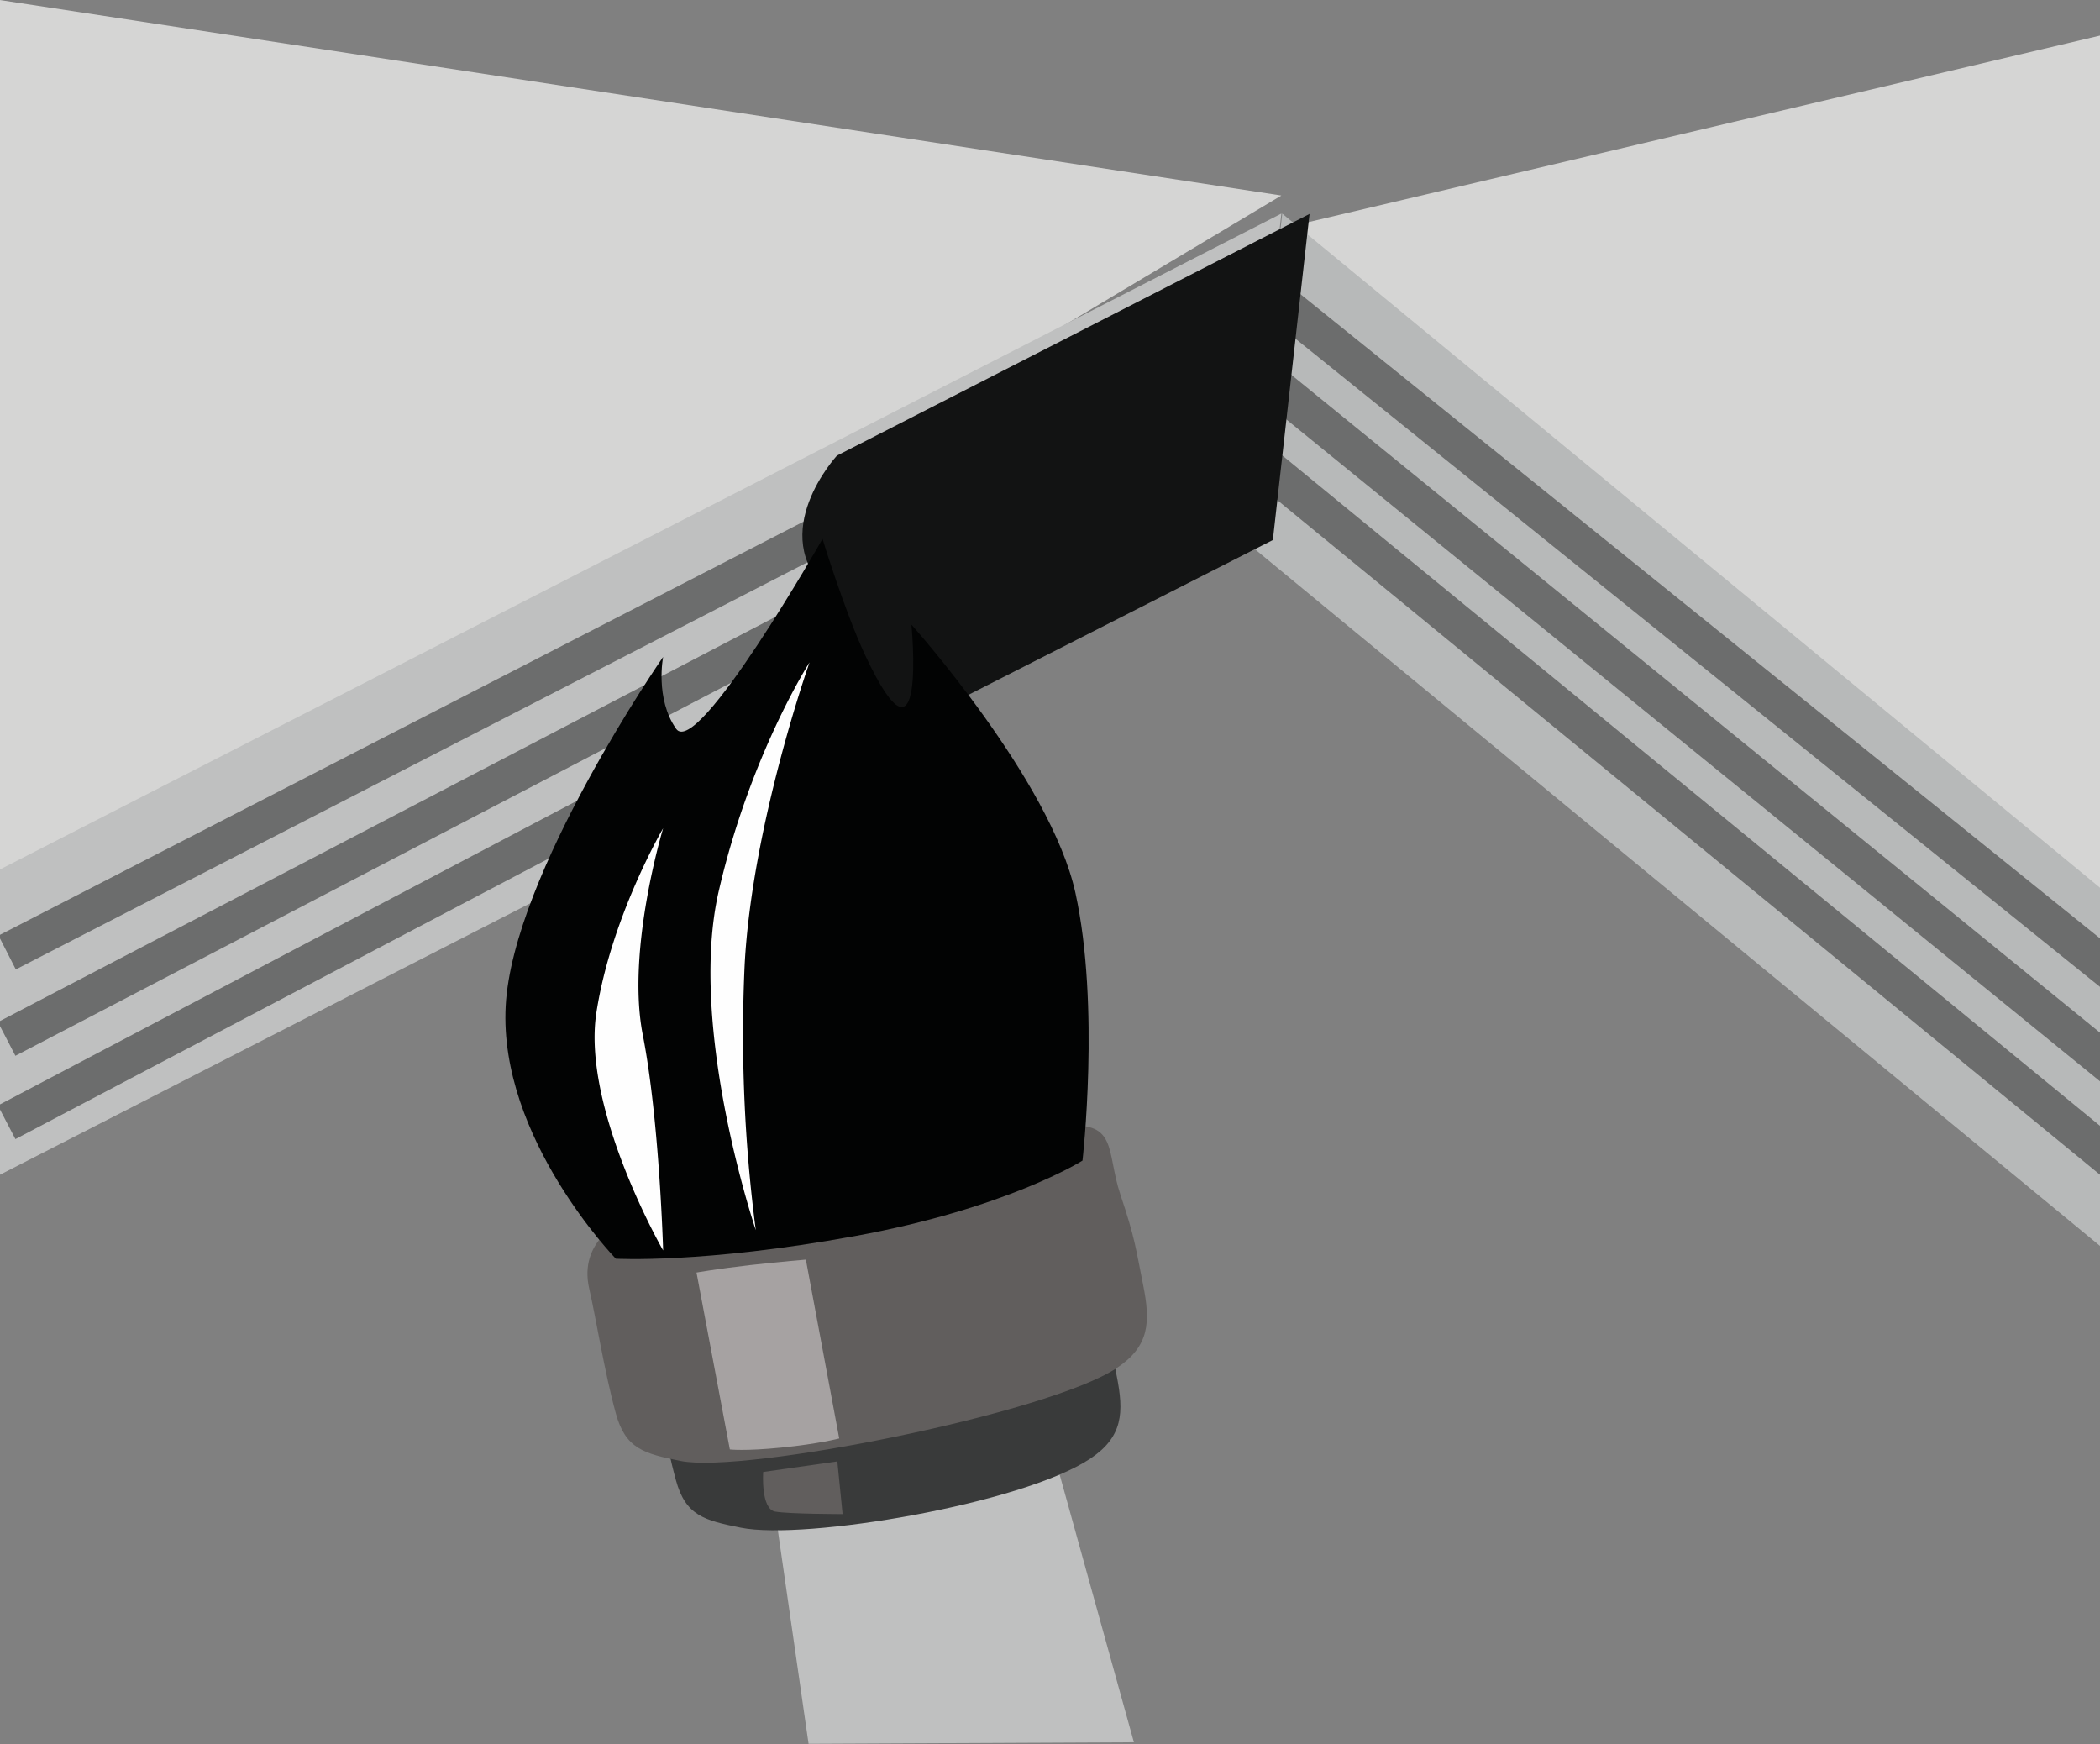
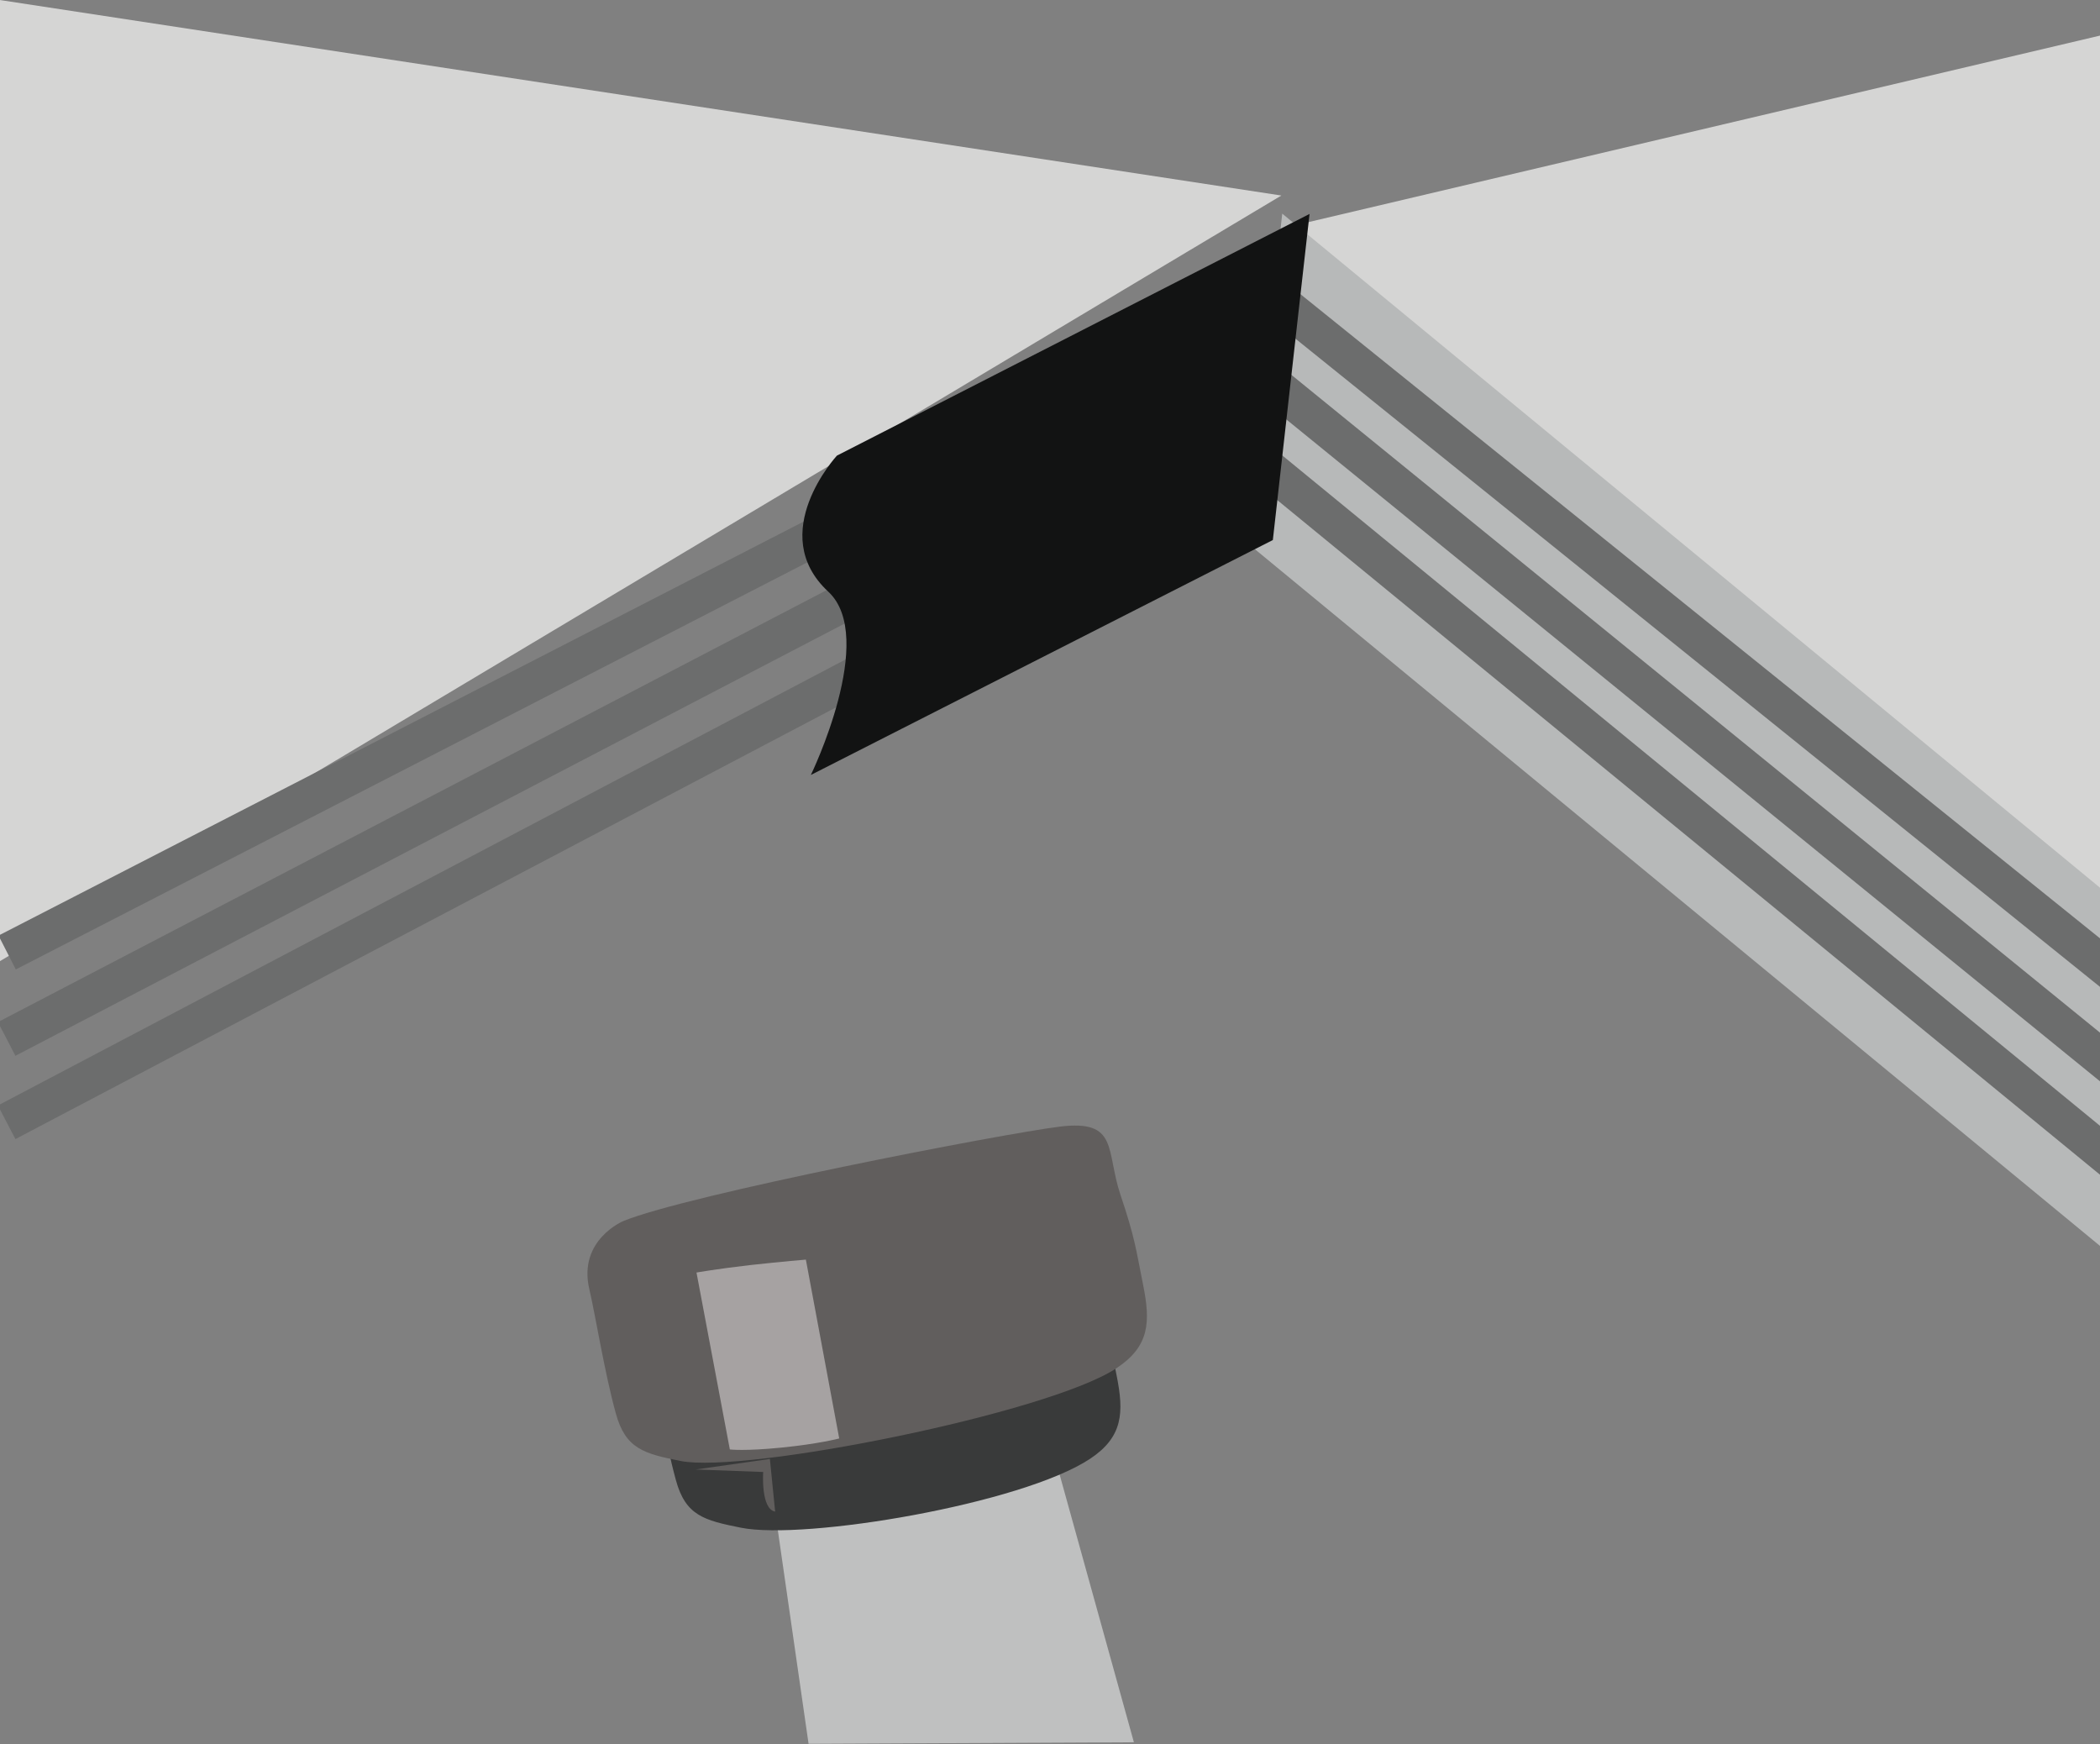
<svg xmlns="http://www.w3.org/2000/svg" width="59" height="49" fill="none">
  <rect width="100%" height="100%" fill="#808080" stroke="none" />
  <path fill-rule="evenodd" clip-rule="evenodd" d="M0 27.001L36 5.493 0 .001v27z" fill="#D5D5D4" />
-   <path fill-rule="evenodd" clip-rule="evenodd" d="M0 24.425v8.576l34.977-17.903L36 6 0 24.425z" fill="#BFC0C0" />
  <path fill-rule="evenodd" clip-rule="evenodd" d="M36 6.419L59 28V1L36 6.419z" fill="#D5D5D4" />
  <path fill-rule="evenodd" clip-rule="evenodd" d="M35 15.217l24 19.784V24.938L36.025 6.001 35 15.217z" fill="#B7B9B9" />
  <path fill-rule="evenodd" clip-rule="evenodd" d="M35.517 8.806L59 27.724v-1.363L36.21 8.001l-.692.805zm-.26 2.259L59 30.377V29.01L35.954 10.264l-.697.8zM35 13.323l24 19.678v-1.374l-23.3-19.1-.7.796z" fill="#6C6D6D" />
  <path fill-rule="evenodd" clip-rule="evenodd" d="M0 26.261v.103l.444.87L36 8.949 35.516 8 0 26.261zm0 2.422v.143l.433.834 35.311-18.404-.49-.946L0 28.683zm0 2.341v.145L.433 32l35.054-18.44-.493-.947L0 31.025z" fill="#6C6D6D" />
  <path fill-rule="evenodd" clip-rule="evenodd" d="M36.792 6.01L23.513 12.8s-2.01 2.183-.243 3.821c1.389 1.287-.489 5.15-.489 5.15l12.98-6.6 1.031-9.16z" fill="#121313" />
  <path fill-rule="evenodd" clip-rule="evenodd" d="M21.778 42.464l.939 6.524 9.14-.043-2.298-8.283-7.78 1.802z" fill="#BFC0C0" />
  <path fill-rule="evenodd" clip-rule="evenodd" d="M19.205 36.177c1.811-.746 8.162-1.777 9.821-1.982 1.66-.206 1.294.672 1.707 1.908.415 1.238.43 1.514.64 2.544.207 1.032.181 1.719-.748 2.335-1.917 1.27-8.01 2.295-9.812 1.935-1.036-.208-1.55-.34-1.823-1.334-.319-1.167-.56-2.698-.747-3.502-.318-1.376.962-1.904.962-1.904z" fill="#393A3A" />
  <path fill-rule="evenodd" clip-rule="evenodd" d="M17.514 34.302c1.813-.742 10.6-2.445 12.259-2.652 1.66-.206 1.291.671 1.705 1.91.416 1.238.432 1.512.64 2.544.206 1.032.183 1.715-.747 2.33-1.918 1.273-10.444 2.969-12.247 2.609-1.035-.206-1.55-.343-1.822-1.336-.321-1.165-.56-2.695-.746-3.497-.32-1.38.958-1.908.958-1.908z" fill="#615E5D" />
-   <path fill-rule="evenodd" clip-rule="evenodd" d="M24.017 34.725c-4.276.779-6.716.635-6.716.635s-3.291-3.391-3.093-7.102c.2-3.71 4.423-9.804 4.423-9.804s-.232 1.171.365 2.02c.597.847 4.113-5.335 4.113-5.335s.621 2.032 1.196 3.262c1.747 3.73 1.302-.853 1.302-.853s3.912 4.362 4.608 7.538c.697 3.18.198 7.518.198 7.518s-2.119 1.341-6.396 2.121z" fill="#020303" />
-   <path fill-rule="evenodd" clip-rule="evenodd" d="M18.63 35.126s-2.29-3.987-1.874-6.68c.416-2.693 1.875-5.177 1.875-5.177s-1.04 3.415-.573 5.797c.469 2.384.573 6.06.573 6.06zm2.604-.569s-1.927-5.695-1.04-9.526c.884-3.833 2.55-6.423 2.55-6.423s-1.614 4.558-1.823 8.494a42.378 42.378 0 0 0 .313 7.455z" fill="#FEFEFE" />
  <path fill-rule="evenodd" clip-rule="evenodd" d="M19.568 35.748l.937 4.971s.417.052 1.459-.053c1.042-.104 1.614-.256 1.614-.256l-.937-5.024s-.627.051-1.562.153c-.937.108-1.51.21-1.51.21z" fill="#A6A2A2" />
-   <path fill-rule="evenodd" clip-rule="evenodd" d="M21.442 41.352s-.073 1.04.336 1.113c.408.07 1.895.07 1.895.07l-.148-1.48-2.083.297z" fill="#615E5D" />
+   <path fill-rule="evenodd" clip-rule="evenodd" d="M21.442 41.352s-.073 1.04.336 1.113l-.148-1.48-2.083.297z" fill="#615E5D" />
</svg>